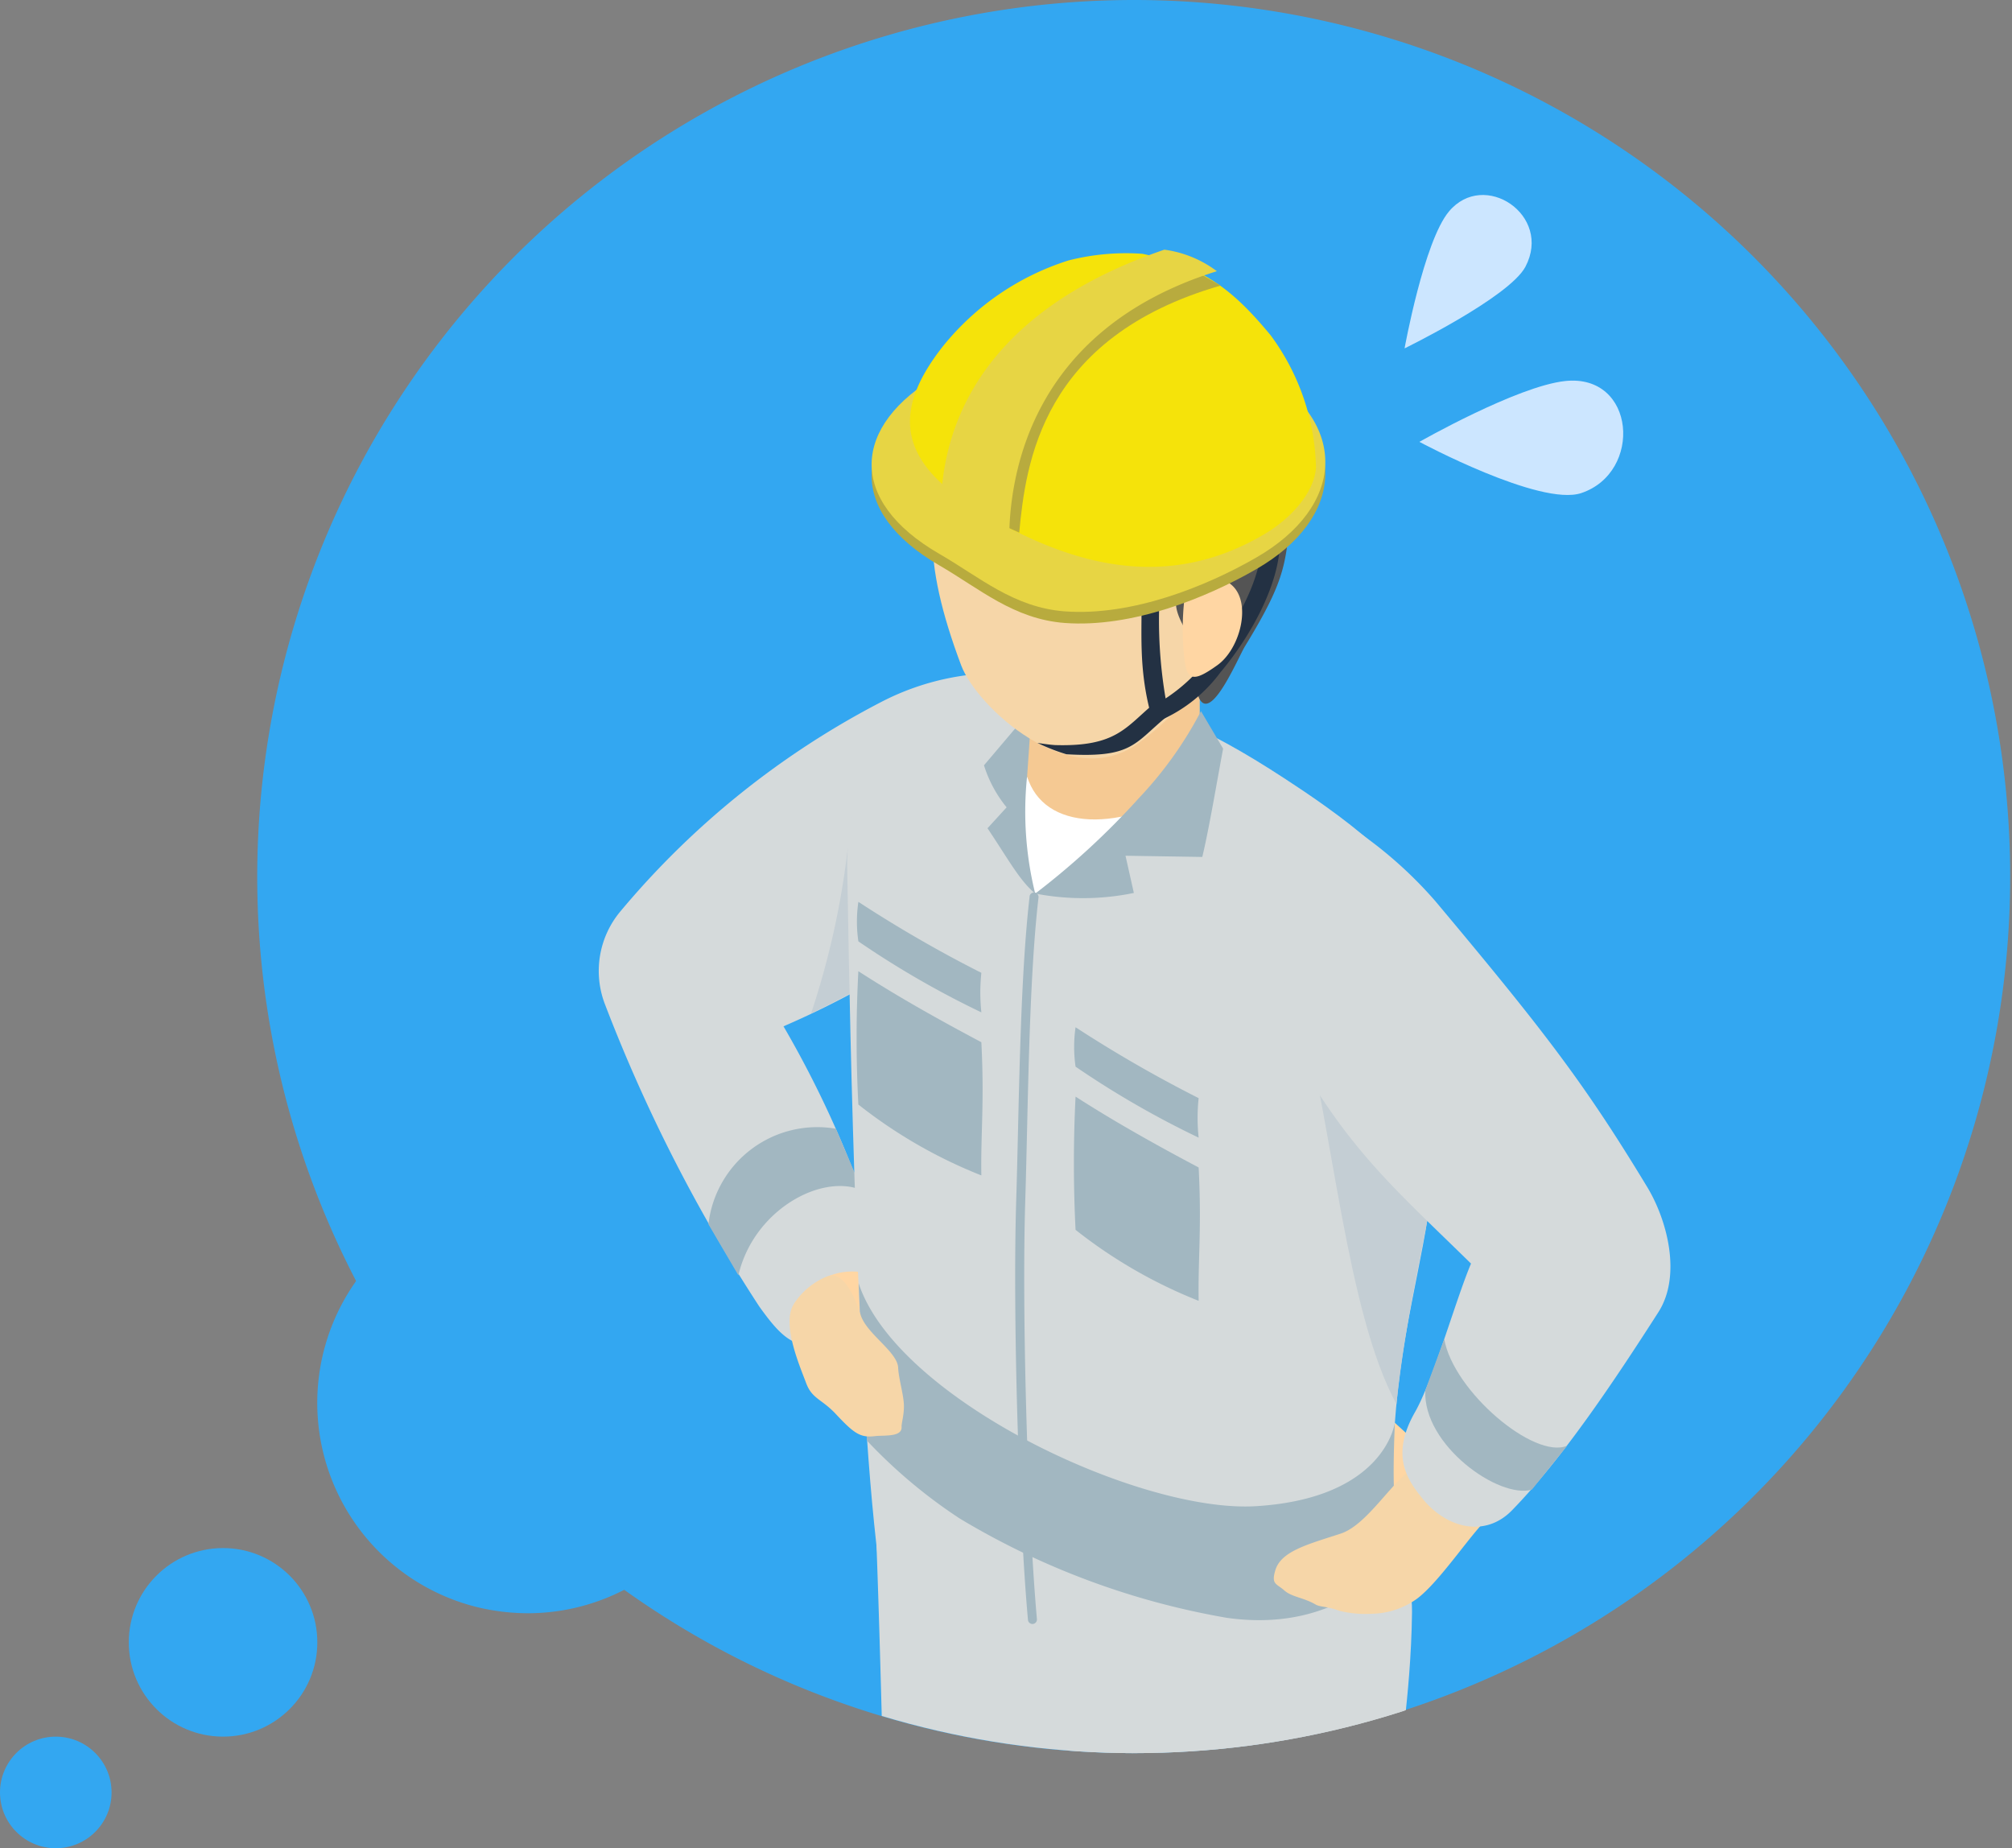
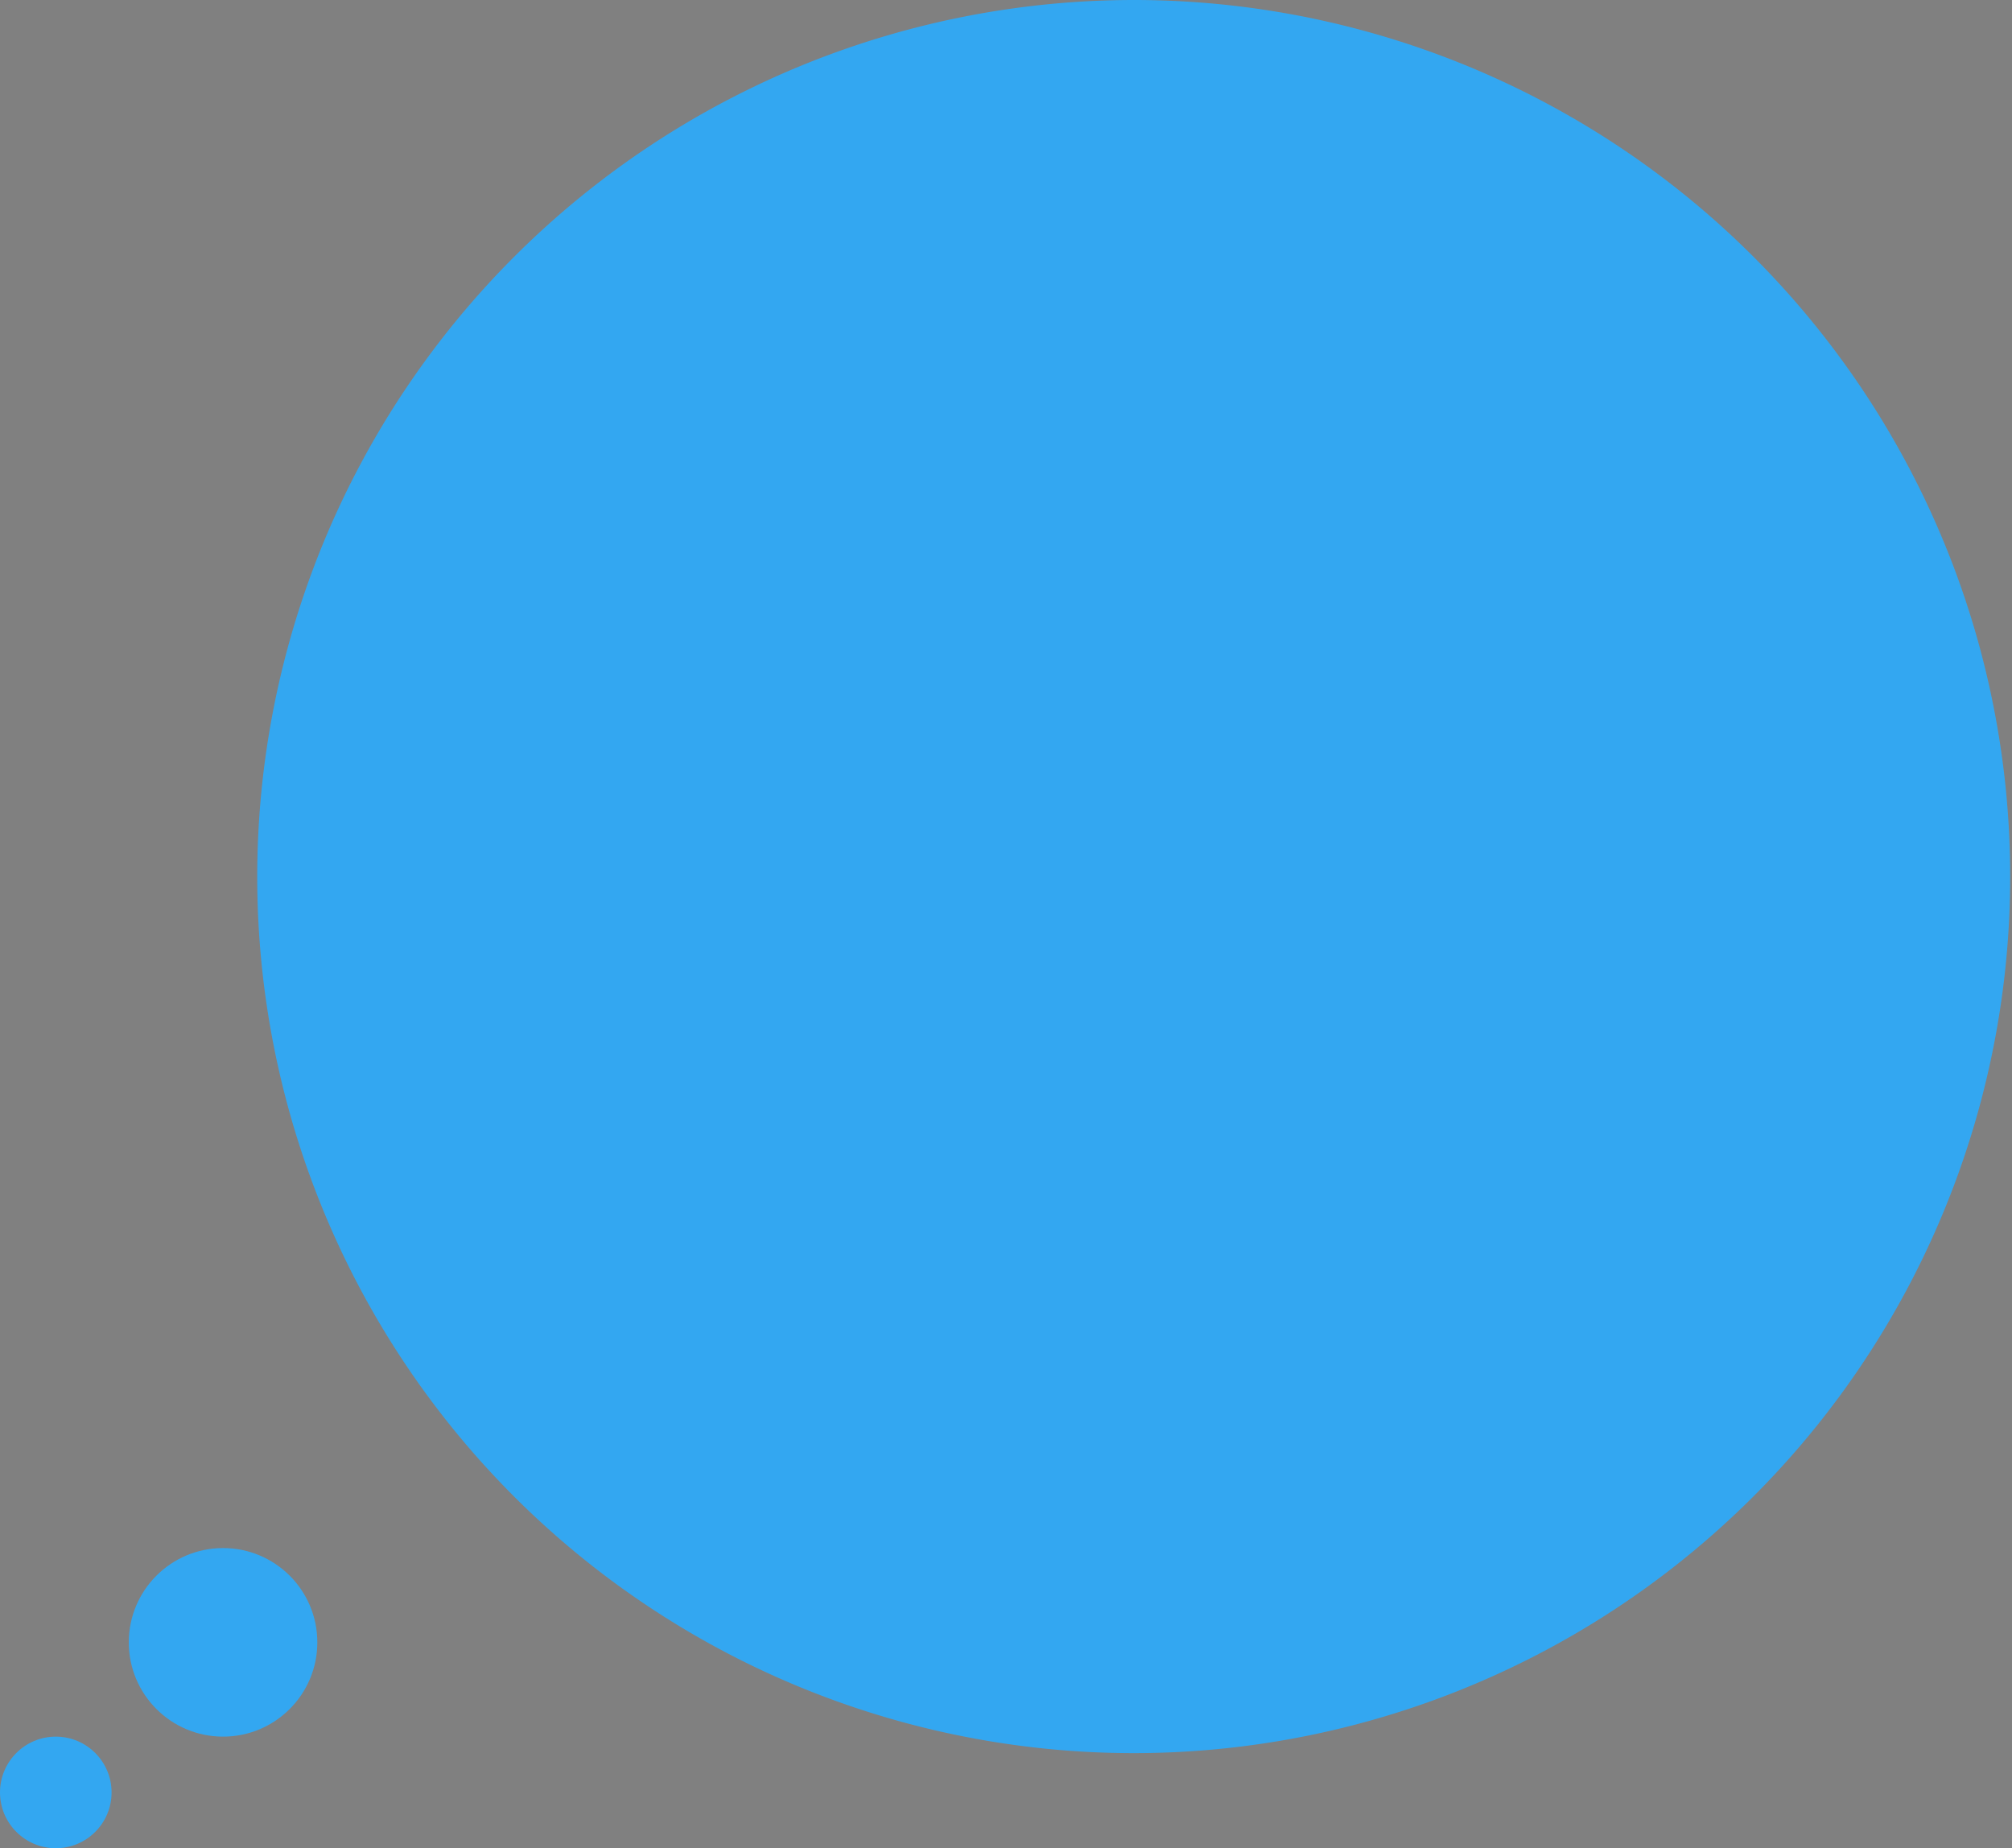
<svg xmlns="http://www.w3.org/2000/svg" width="149.633" height="137.441" viewBox="0 0 149.633 137.441">
  <rect x="0" y="0" width="149.633" height="137.441" fill="#808080" stroke="none" />
  <defs>
    <clipPath id="clip-path">
-       <ellipse id="楕円形_822" data-name="楕円形 822" cx="65.252" cy="65.184" rx="65.252" ry="65.184" transform="translate(0 0)" fill="#fff" />
-     </clipPath>
+       </clipPath>
    <clipPath id="clip-path-2">
      <rect id="長方形_44841" data-name="長方形 44841" width="6.46" height="12.24" fill="#c4ced4" />
    </clipPath>
    <clipPath id="clip-path-3">
-       <rect id="長方形_44842" data-name="長方形 44842" width="7.515" height="38.777" fill="#c4ced4" />
-     </clipPath>
+       </clipPath>
    <clipPath id="clip-path-4">
      <rect id="長方形_44843" data-name="長方形 44843" width="9.581" height="28.81" fill="#c4ced4" />
    </clipPath>
  </defs>
  <g id="グループ_64752" data-name="グループ 64752" transform="translate(6 -0.001)">
    <g id="グループ_64377" data-name="グループ 64377" transform="translate(13.13 0.001)">
      <path id="パス_98774" data-name="パス 98774" d="M65.252,0A65.184,65.184,0,1,1,0,65.184,65.218,65.218,0,0,1,65.252,0Z" transform="translate(0 0)" fill="#33a7f1" />
      <g id="マスクグループ_63252" data-name="マスクグループ 63252" transform="translate(0 0)" clip-path="url(#clip-path)">
        <g id="グループ_64375" data-name="グループ 64375" transform="translate(25.402 14.223)">
          <path id="パス_95012" data-name="パス 95012" d="M0,5.151S7.04.636,10.591.066c5.215-.831,6.133,6.487,1.626,8.26C9.225,9.5,0,5.151,0,5.151" transform="translate(61.299 13.491) rotate(3)" fill="#cce6ff" />
          <path id="パス_95013" data-name="パス 95013" d="M0,11.7S1.018,3.688,2.757,1.368c2.446-3.275,7.723-.137,5.9,3.8C7.574,7.5,0,11.7,0,11.7" transform="translate(60.539 0) rotate(3)" fill="#cce6ff" />
          <path id="パス_95014" data-name="パス 95014" d="M13.329,18.324a8.359,8.359,0,0,0-2.163-3.686c-.741-.673-1.849-1.69-2.373-2.153-.5-.441-1.347.007-1.205.935a4.046,4.046,0,0,0,1.647,2.228c.509.292.524,2.468.906,3.492.516,1.391,1.25,1.892,2.066,1.832,1.153-.09,1.257-1.712,1.123-2.647" transform="translate(49.106 77.916)" fill="#ffd6a3" />
          <path id="パス_95015" data-name="パス 95015" d="M21.124,7.012a19.151,19.151,0,0,1,6.4-1.952c3.323-.209,2.2,6.789,2.208,8.345.03,3.275-.786,8.719-2.672,10.1a66.706,66.706,0,0,1-13.323,7.687,77.621,77.621,0,0,1,7.41,17.228c1.018,3.41-.7,4.4-2.919,5.623-3.181,1.757-4.386.643-6.295-2.019A118.892,118.892,0,0,1,.48,29.608a6.9,6.9,0,0,1,1.138-6.976A63.029,63.029,0,0,1,21.124,7.012" transform="translate(0 30.905)" fill="#d5dadb" fill-rule="evenodd" />
          <g id="グループ_64364" data-name="グループ 64364" transform="translate(15.789 48.899)">
            <g id="グループ_64363" data-name="グループ 64363" transform="translate(0)">
              <g id="グループ_64362" data-name="グループ 64362" clip-path="url(#clip-path-2)">
                <path id="パス_95016" data-name="パス 95016" d="M4.834,6.786a60.985,60.985,0,0,1-2.725,12.24c2.38-1.159,4.491-2.31,6.46-3.462Z" transform="translate(-2.111 -6.785)" fill="#c4ced4" />
              </g>
            </g>
          </g>
          <path id="パス_95017" data-name="パス 95017" d="M1.063,16.763a8.146,8.146,0,0,1,9.481-7.1l1.946,4.578c-3-1.294-8.069,1.453-9.2,6.321Z" transform="translate(7.092 60.051)" fill="#a2b7c1" />
          <path id="パス_95018" data-name="パス 95018" d="M2.49,11.293a4.69,4.69,0,0,1,3.87.247c1.04.568.846,2.034,1.317,2.939.374.7,1.01,1.675.509,2.109-.644.561-1.362-.2-2.567-1.75s-2.133-.785-2.627-1.211c-.816-.7-.883-2.191-.5-2.333" transform="translate(14.697 69.342)" fill="#ffd6a3" />
          <path id="パス_95019" data-name="パス 95019" d="M31.427,23.656a86.382,86.382,0,0,1,1.033,9.863,4.318,4.318,0,0,1-1.774,4.008c-1.332,1.077-5.674.95-10.1,2.348-5.329,1.69-5.8,3.26-10.187,4.367-2.021.508-8.136-.045-9.072-1.3-.868-1.166-.112-4.726,1.183-5.728,3.615-2.774,15.195-7.245,17.335-12.106Z" transform="translate(6.21 151.387)" fill="#384452" fill-rule="evenodd" />
          <path id="パス_95020" data-name="パス 95020" d="M2.762,16.173c-.172-4.449,7.4-2.378,11.849-2.221A8.066,8.066,0,0,1,22.387,22.3l-2.41,39.181.3,25.916c.487,6.573-3.51,9.152-9.184,8.427-4.424-.561-4.573-2.288-4.985-6.273-1.22-11.762-1.9-27.27-1.976-28.788-.606-13.168-.883-31.614-1.37-44.587" transform="translate(17.891 84.531)" fill="#d5dadb" fill-rule="evenodd" />
          <g id="グループ_64367" data-name="グループ 64367" transform="translate(30.505 115.41)">
            <g id="グループ_64366" data-name="グループ 64366" transform="translate(0)">
              <g id="グループ_64365" data-name="グループ 64365" clip-path="url(#clip-path-3)">
                <path id="パス_95021" data-name="パス 95021" d="M10.49,19.7C8.641,18.492,6.3,17.012,4.075,15.681c.681,4.7.943,8.6,2.028,13.063,2.717,11.179,4.259,23.067,5.434,25.714-.007-1.166-.135-6.655-.1-8.18.03-1.331.135-2.363.15-2.572,0,0-.816-16.33-1.1-24" transform="translate(-4.077 -15.68)" fill="#c4ced4" fill-rule="evenodd" />
              </g>
            </g>
          </g>
          <path id="パス_95022" data-name="パス 95022" d="M2.99,20.632c1.609,3.275,6.153,4.576,9.326,4.711,4.641.194,6.258-2.61,6.258-2.61.06,2.961.217,7.3.12,10.453,0,0-2.919,2.31-5.419,2.378-5.4.157-8.159-1.78-9.536-3.245-.232-2.572-.689-8.128-.749-11.687" transform="translate(19.392 131.8)" fill="#fff" fill-rule="evenodd" />
          <path id="パス_95023" data-name="パス 95023" d="M31.549,25.136a86.459,86.459,0,0,1,1.033,9.855,4.336,4.336,0,0,1-1.774,4.015,84.155,84.155,0,0,1-10.314,5.787c-5.007,2.475-5.292,3.754-9.671,4.868-2.021.508-5.1-.823-6.385-1.72-1.19-.83-.741-3.649.554-4.651C8.608,40.517,17.829,31.447,19.97,26.579Z" transform="translate(24.298 160.973)" fill="#384452" fill-rule="evenodd" />
          <path id="パス_95024" data-name="パス 95024" d="M4.588,17.8c-.307-4.442,12.642-3.574,17.088-3.357s8.578-.389,8.533,9.13L26.631,65.766,26.5,95.107c.037,5.907-5.2,6.012-8.234,5.571-3.488-.508-4.94-1.488-5.322-5.5-.838-8.868-1.385-17.5-2.7-27.307-.165-1.226-.277-2.6-.419-3.634C7.275,45.48,5.845,36.073,4.588,17.8" transform="translate(29.718 90.322)" fill="#d5dadb" fill-rule="evenodd" />
          <path id="パス_95025" data-name="パス 95025" d="M18.106,5.435C25.943,8.5,28.577,9.151,35.044,13.376c3.5,2.288,10.419,6.991,10.831,11.022,2.433,23.553-3.054,25.184-2.859,43.114.007.793,1.5,5.152,1.46,7.814-.045,3.372-.322,6.049-.554,8.247C41.13,85.719,36.4,87.79,29.857,88.1,25.2,88.313,7.133,76.768,5.187,74.7c-.322-2.281-.524-4.1-.719-5.989C2.881,53.192,2.529,22.169,2.477,20.352,2.118,9.024,12.4,3.207,18.106,5.435" transform="translate(16.005 30.321)" fill="#d5dadb" fill-rule="evenodd" />
          <path id="パス_95026" data-name="パス 95026" d="M11.848,13.282C8.809,11.667,5.763,9.977,2.7,8a94.548,94.548,0,0,0,0,9.915,36.217,36.217,0,0,0,9.147,5.271c-.052-3.118.232-5.406,0-9.907" transform="translate(16.604 49.998)" fill="#a2b7c1" fill-rule="evenodd" />
          <path id="パス_95027" data-name="パス 95027" d="M14.009,14.521c-3.039-1.615-6.085-3.3-9.154-5.271a98.914,98.914,0,0,0,0,9.907,36.3,36.3,0,0,0,9.154,5.279c-.052-3.126.232-5.414,0-9.915" transform="translate(30.603 58.075)" fill="#a2b7c1" fill-rule="evenodd" />
          <path id="パス_95028" data-name="パス 95028" d="M11.814,12.592A95.572,95.572,0,0,1,2.668,7.313a10.02,10.02,0,0,0,0,2.939,67.987,67.987,0,0,0,9.147,5.279,13.771,13.771,0,0,1,0-2.939" transform="translate(16.638 45.528)" fill="#a2b7c1" fill-rule="evenodd" />
          <path id="パス_95029" data-name="パス 95029" d="M13.977,13.832A96.62,96.62,0,0,1,4.823,8.56a10.248,10.248,0,0,0,0,2.931,68.53,68.53,0,0,0,9.154,5.279,13.771,13.771,0,0,1,0-2.939" transform="translate(30.635 53.606)" fill="#a2b7c1" fill-rule="evenodd" />
          <path id="パス_95030" data-name="パス 95030" d="M7.772,5.333,3.827,9.984a9.307,9.307,0,0,0,1.684,3.126L4.089,14.665c1.632,2.438,2.365,3.851,3.548,4.86C7.4,15.061,7.225,10.634,9,6.754Z" transform="translate(24.82 32.703)" fill="#a2b7c1" fill-rule="evenodd" />
          <path id="パス_95031" data-name="パス 95031" d="M4.352,6.066C5.534,8.646,8,9.558,11.672,8.743,9.831,10.889,7.7,13.895,4.958,14.777a25.423,25.423,0,0,1-.606-8.711" transform="translate(27.499 37.451)" fill="#fff" fill-rule="evenodd" />
          <path id="パス_95032" data-name="パス 95032" d="M5,4.627l-.741,10.76c1.228,4.008,6.871,4.322,12.852.516L17.084,4.627Z" transform="translate(27.596 28.13)" fill="#f5c993" fill-rule="evenodd" />
-           <path id="パス_95033" data-name="パス 95033" d="M25.331,8.548C22.4,4.547,14.044-1.419,5.892,5.8c-3.331,2.946-3.383,7.859-.442,15.68,1.138,3.021,8.016,9.519,13.181,5.78,7.088-5.122,9.948-14.274,6.7-18.708" transform="translate(21.505 13.786)" fill="#f6d6a8" fill-rule="evenodd" />
          <path id="パス_95034" data-name="パス 95034" d="M4.764,9.371c-.741,1.795-2.74,1.481-.958,4.554.6,1.039,3.054,2.639,7.073,3.043,3.129.307,6.272-.449,7.807-.322,3.039.254,3.743,1.765,4.237,5.354.172,1.256,1.475,2.7,1.737,4.06.21,1.152-.419,2.049,0,2.8.9,1.645,2.867-3.088,3.368-3.911,2.425-3.97,2.919-5.5,3.2-7.933a10.89,10.89,0,0,0-1.886-8.143c-.8-1.264-1.3-1.062-1.617-1.548a5.908,5.908,0,0,0-1.512-2.445C21.516,1.064,18.836,1.61,16.441,1.8a19.066,19.066,0,0,0-9.072,3.41,12.15,12.15,0,0,0-2.6,4.165" transform="translate(20.021 8.903)" fill="#545454" fill-rule="evenodd" />
          <path id="パス_95035" data-name="パス 95035" d="M4.336,18.981a56.963,56.963,0,0,0,7.71-7.1,28.7,28.7,0,0,0,4.618-6.468l1.647,2.789c-.457,2.423-1.033,5.9-1.549,8.053l-5.711-.09.621,2.767a18.647,18.647,0,0,1-7.335.045" transform="translate(28.121 33.247)" fill="#a2b7c1" fill-rule="evenodd" />
          <path id="パス_95036" data-name="パス 95036" d="M2.582,11.108C5.449,19.752,23.518,28.216,32.148,27.67c9.626-.6,10.307-6.214,10.307-6.214-.112,3.155-.247,6.782.546,9.377,0,0-3.825,6.453-13.061,5.137A57.56,57.56,0,0,1,10.1,28.59,38.374,38.374,0,0,1,3.2,22.8c-.337-4.711-.434-7.275-.621-11.694" transform="translate(16.746 70.11)" fill="#a2b7c1" fill-rule="evenodd" />
          <path id="パス_95037" data-name="パス 95037" d="M5.208,7.512a.336.336,0,0,1,.666.082c-.741,6.371-.778,15.919-.988,22.581-.262,8.494.187,23.449.868,31.091a.334.334,0,0,1-.666.06C4.4,53.669,3.951,38.67,4.213,30.153c.21-6.677.254-16.248,1-22.641" transform="translate(26.83 44.911)" fill="#a2b7c1" fill-rule="evenodd" />
          <path id="パス_95038" data-name="パス 95038" d="M5.41,21.977C6.7,24.99,11.929,26.643,15.1,26.77c4.641.2,6.13-2.632,6.13-2.632.06,2.961.045,7.044-.045,10.207,0,0-2.62,2.58-5.12,2.654-5.4.157-8.136-2.183-9.513-3.649-.232-2.572-.719-7.186-1.138-11.373" transform="translate(35.086 140.512)" fill="#fff" fill-rule="evenodd" />
          <path id="パス_95039" data-name="パス 95039" d="M12.988,5.483a.674.674,0,1,1,.868,1.032c-2.313,1.937-2.522,2.983-7.343,2.7a14.737,14.737,0,0,1-2.156-.845s1,.157,1.37.164c4.469.12,5.187-1.309,7.26-3.051" transform="translate(28.263 32.651)" fill="#233143" fill-rule="evenodd" />
          <path id="パス_95040" data-name="パス 95040" d="M5.4,8.307a.674.674,0,0,1,1.347-.022,34.665,34.665,0,0,0,.442,7.687,12.717,12.717,0,0,0,3.039-2.8c2.1-2.5,4.079-5.989,4.117-8.861a.674.674,0,1,1,1.347.022c-.037,3.133-2.141,6.976-4.431,9.706A11.093,11.093,0,0,1,6.9,17.556a.693.693,0,0,1-.516-.067.668.668,0,0,1-.314-.411c-.9-3.417-.629-6.019-.674-8.771" transform="translate(34.965 21.744)" fill="#233143" fill-rule="evenodd" />
          <path id="パス_95041" data-name="パス 95041" d="M5.931,5.664A2.123,2.123,0,0,1,9.389,4.618C10.976,5.9,10.1,9.4,8.371,10.629c-1.7,1.219-2.253,1.2-2.44-.434a19.937,19.937,0,0,1,0-4.531" transform="translate(37.626 24.618)" fill="#ffd6a3" fill-rule="evenodd" />
          <path id="パス_95042" data-name="パス 95042" d="M7.742,4.877C14.3,1.093,24.629.533,31.507,4.5s6.362,10.2-.195,13.975c-3.72,2.146-9.237,4.367-14.237,4-3.795-.284-6.347-2.557-9.319-4.277C.878,14.224,1.185,8.653,7.742,4.877" transform="translate(17.581 9.628)" fill="#b8ab3e" fill-rule="evenodd" />
          <path id="パス_95043" data-name="パス 95043" d="M7.742,4.759C14.3.983,24.629.414,31.507,4.385s6.362,10.192-.195,13.968c-3.72,2.146-9.237,4.367-14.237,4-3.795-.284-6.347-2.557-9.319-4.27C.878,14.113,1.185,8.542,7.742,4.759" transform="translate(17.581 8.887)" fill="#e7d544" fill-rule="evenodd" />
          <path id="パス_95044" data-name="パス 95044" d="M29.915,6.987a17.189,17.189,0,0,1,3.376,9.84c-.12,1.787-1.759,3.746-3.937,5.01-7.231,4.217-14.192,2.236-20.539-1.428S1.435,13.021,5.551,7.8a19.54,19.54,0,0,1,9.341-6.378A17.331,17.331,0,0,1,20.372.93c4.573.942,6.781,2.722,9.543,6.057" transform="translate(20.049 3.72)" fill="#f5e30a" fill-rule="evenodd" />
          <path id="パス_95045" data-name="パス 95045" d="M7.932,21.713,3.6,19.754C3.613,14,4.489,5.674,18.568.851l4.341,2.49C9.564,7.192,8.426,16.568,7.932,21.713" transform="translate(23.335 3.672)" fill="#b8ab3e" fill-rule="evenodd" />
          <path id="パス_95046" data-name="パス 95046" d="M8.48,22.444,3.4,20.231C3.413,14.473,5.943,5.642,20.022.827a8.351,8.351,0,0,1,3.907,1.6C9.985,6.794,8.488,17.711,8.48,22.444" transform="translate(22.038 3.517)" fill="#e7d544" fill-rule="evenodd" />
          <path id="パス_95047" data-name="パス 95047" d="M2.216,13.157c-.943,1.466.449,4.621.913,5.877.442,1.181,1.153,1.174,2.208,2.3,1.362,1.458,1.826,1.772,2.9,1.645.681-.082,2.036.09,1.991-.688-.015-.3.187-.852.172-1.608s-.4-2.034-.427-2.774c-.037-1.2-2.358-2.535-2.792-3.948s-1.332-3.312-2.463-2.871a5.326,5.326,0,0,0-2.507,2.064" transform="translate(12.292 69.594)" fill="#f6d6a8" />
          <g id="グループ_64370" data-name="グループ 64370" transform="translate(52.324 61.372)">
            <g id="グループ_64369" data-name="グループ 64369" transform="translate(0)">
              <g id="グループ_64368" data-name="グループ 64368" clip-path="url(#clip-path-4)">
                <path id="パス_95048" data-name="パス 95048" d="M6.99,8.454c2.223,8.023,3.308,22.066,7,28.81.734-7,2.3-12.831,2.582-15.53Z" transform="translate(-6.992 -8.453)" fill="#c4ced4" />
              </g>
            </g>
          </g>
          <path id="パス_95049" data-name="パス 95049" d="M17.255,13.472c-1.572.658-3.488,4.225-5.576,4.913-2.44.8-4.469,1.3-4.873,2.767-.292,1.017.1.942.674,1.451s1.422.523,2.335,1.054c.344.2.831.12,1.781.471a8.03,8.03,0,0,0,2.38.217,5.917,5.917,0,0,0,3.331-1.084c1.789-1.294,4.394-5.376,5.434-6.079a2.14,2.14,0,0,0-.472-3.955,6.91,6.91,0,0,0-5.015.247" transform="translate(43.495 81.437)" fill="#f6d6a8" />
          <path id="パス_95050" data-name="パス 95050" d="M8.472,24.7C6.736,21.817,6.032,11.468,7.9,8.776c1.123-1.615,3-3.051,4.993-1.585a31.186,31.186,0,0,1,5.269,4.815C26.182,21.577,29.2,25.473,33.906,33.249c1.482,2.438,2.59,6.588.831,9.324C31.4,47.778,27.6,53.461,23.854,57.3c-2,2.056-4.88,1.338-6.669-.89-1.085-1.353-2.4-3.148-.554-6.393,1.377-2.408,3.031-8.36,4.177-11.066-5.359-5.249-8.563-8-12.335-14.259" transform="translate(44.06 40.79)" fill="#d5dadb" fill-rule="evenodd" />
          <path id="パス_95051" data-name="パス 95051" d="M8.216,15.475c-.195,4.06,5.478,8.094,7.926,7.377l2.624-3.265c-2.448,1.047-8.447-4.037-9.143-7.925Z" transform="translate(53.253 73.698)" fill="#a2b7c1" />
        </g>
      </g>
    </g>
-     <path id="パス_98968" data-name="パス 98968" d="M15.647,0a15.647,15.647,0,1,1,0,31.295,16.317,16.317,0,0,1-3.6-.416A15.649,15.649,0,0,1,15.647,0Z" transform="translate(17.6 88.672)" fill="#33a7f1" />
    <ellipse id="楕円形_835" data-name="楕円形 835" cx="7.011" cy="7.011" rx="7.011" ry="7.011" transform="translate(3.578 115.12)" fill="#33a7f1" />
    <ellipse id="楕円形_836" data-name="楕円形 836" cx="4.149" cy="4.149" rx="4.149" ry="4.149" transform="translate(-6 129.143)" fill="#33a7f1" />
  </g>
</svg>